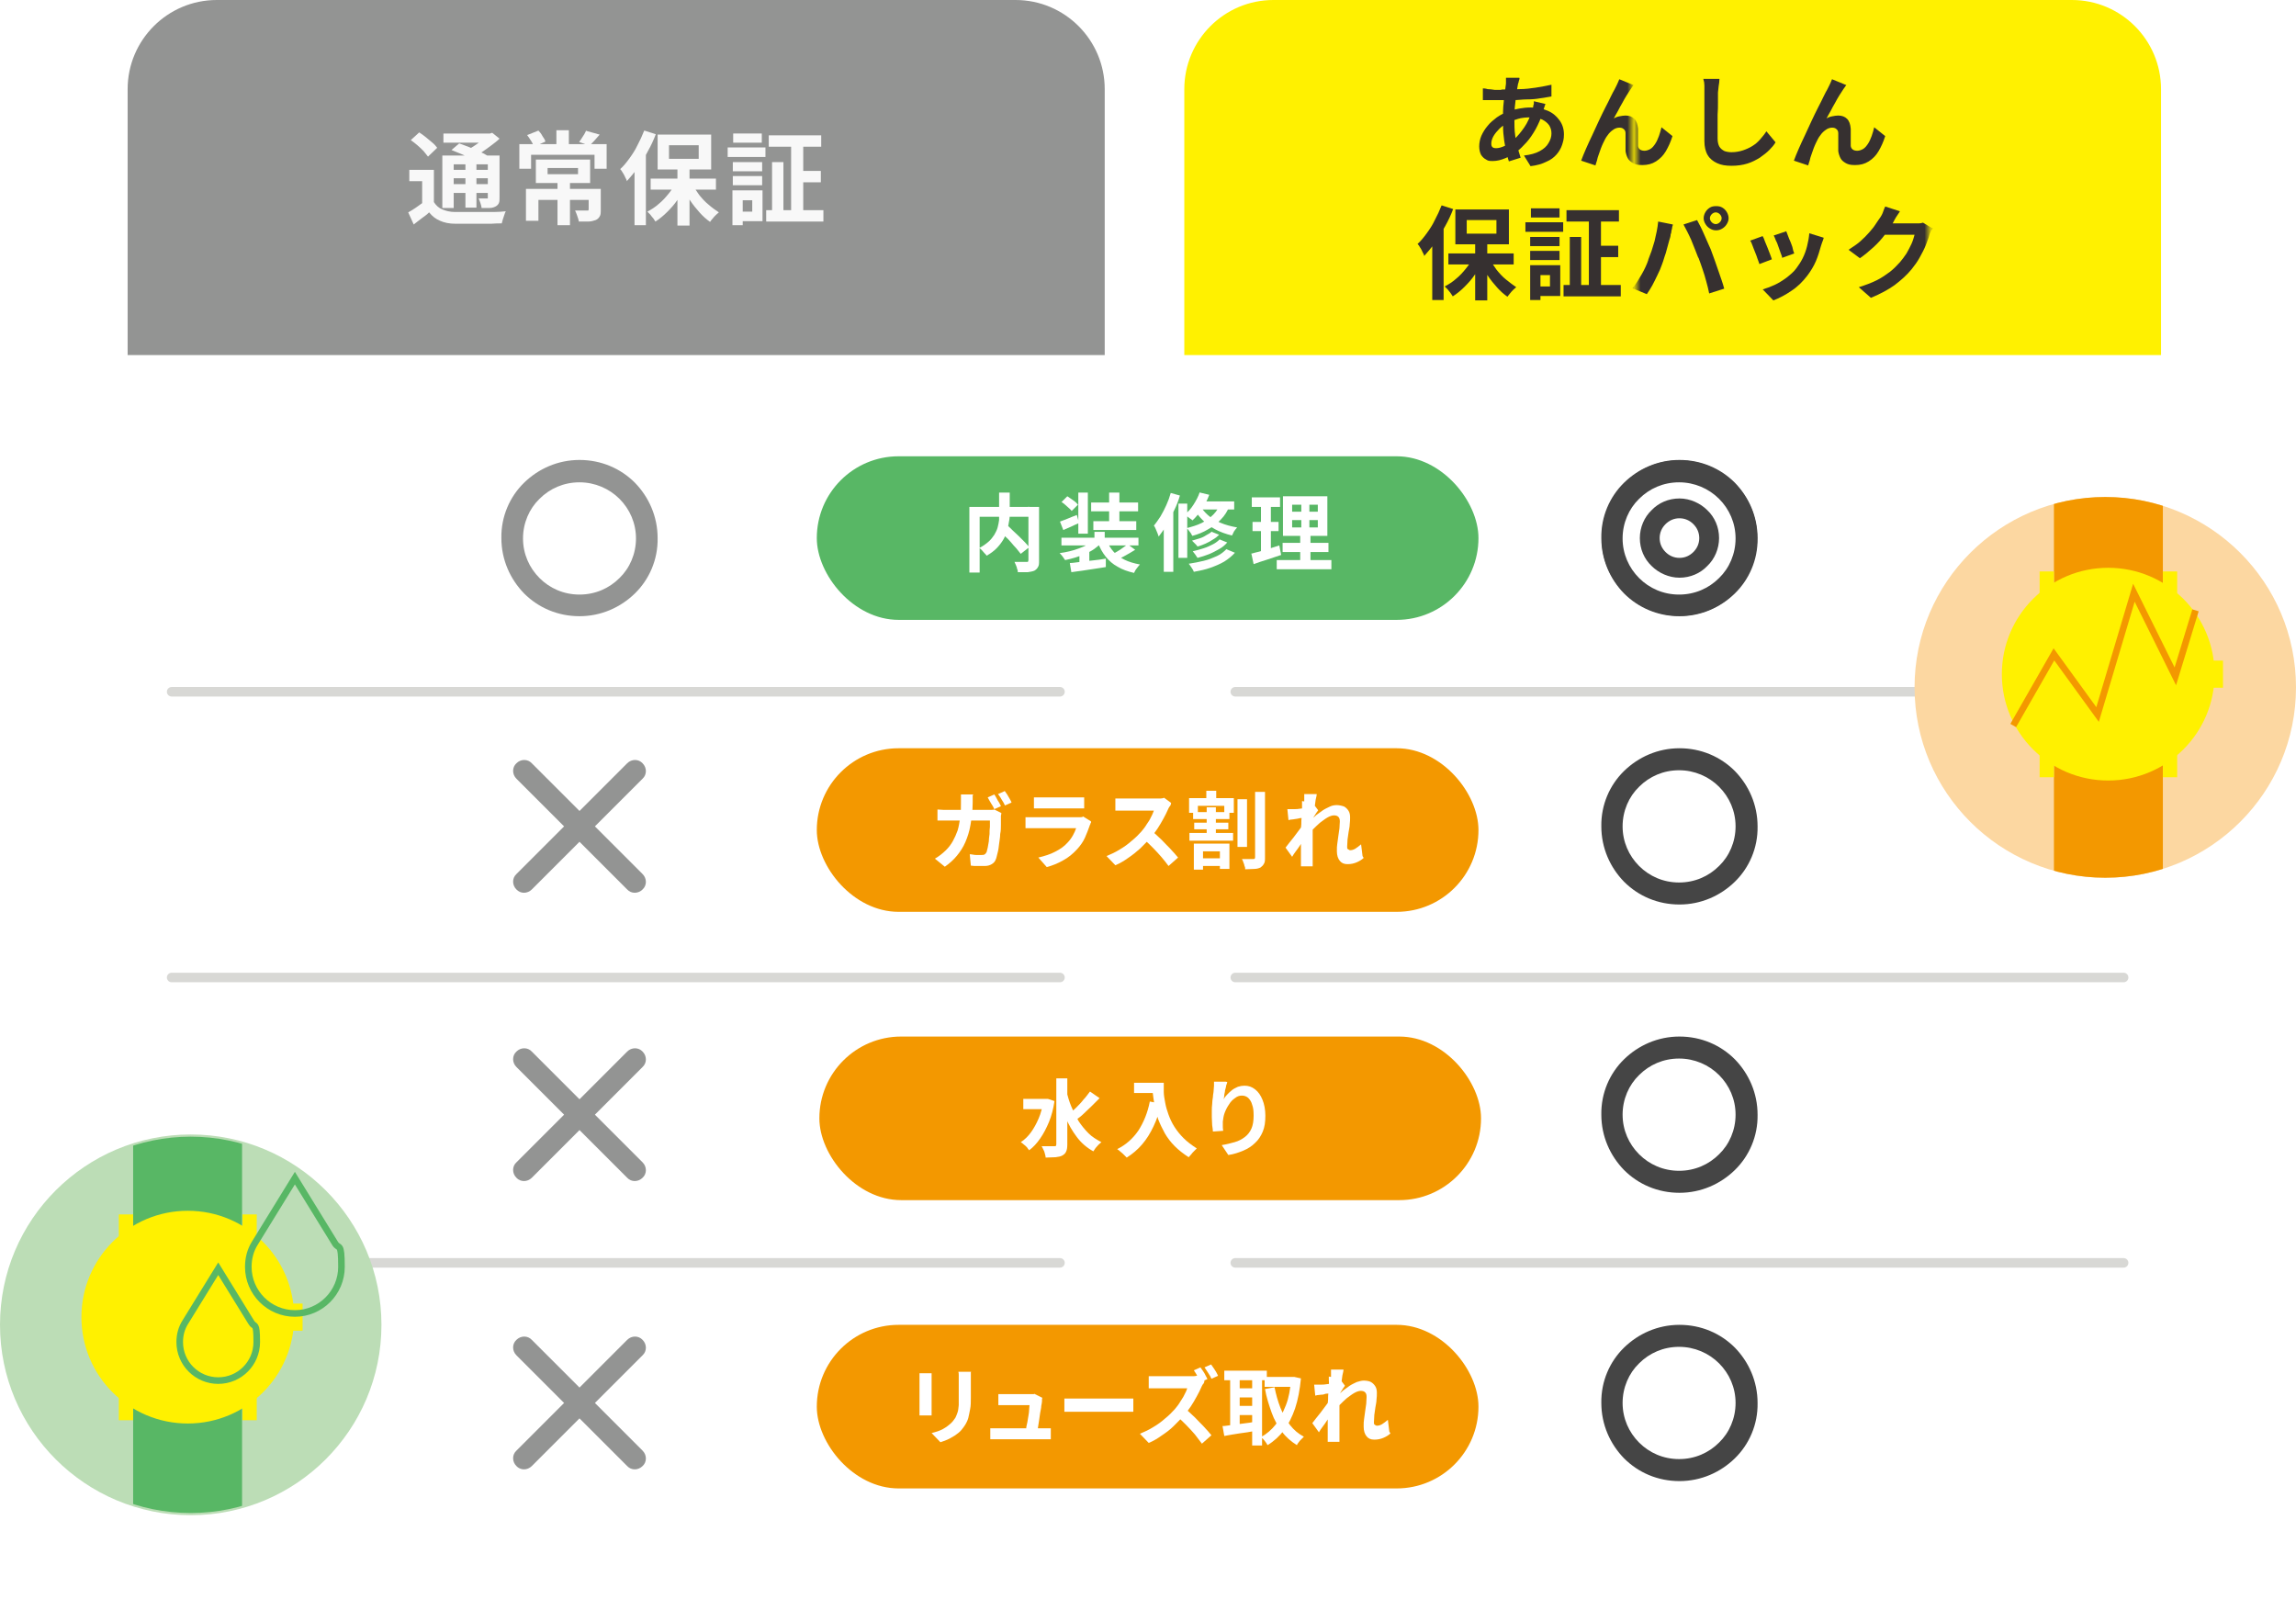
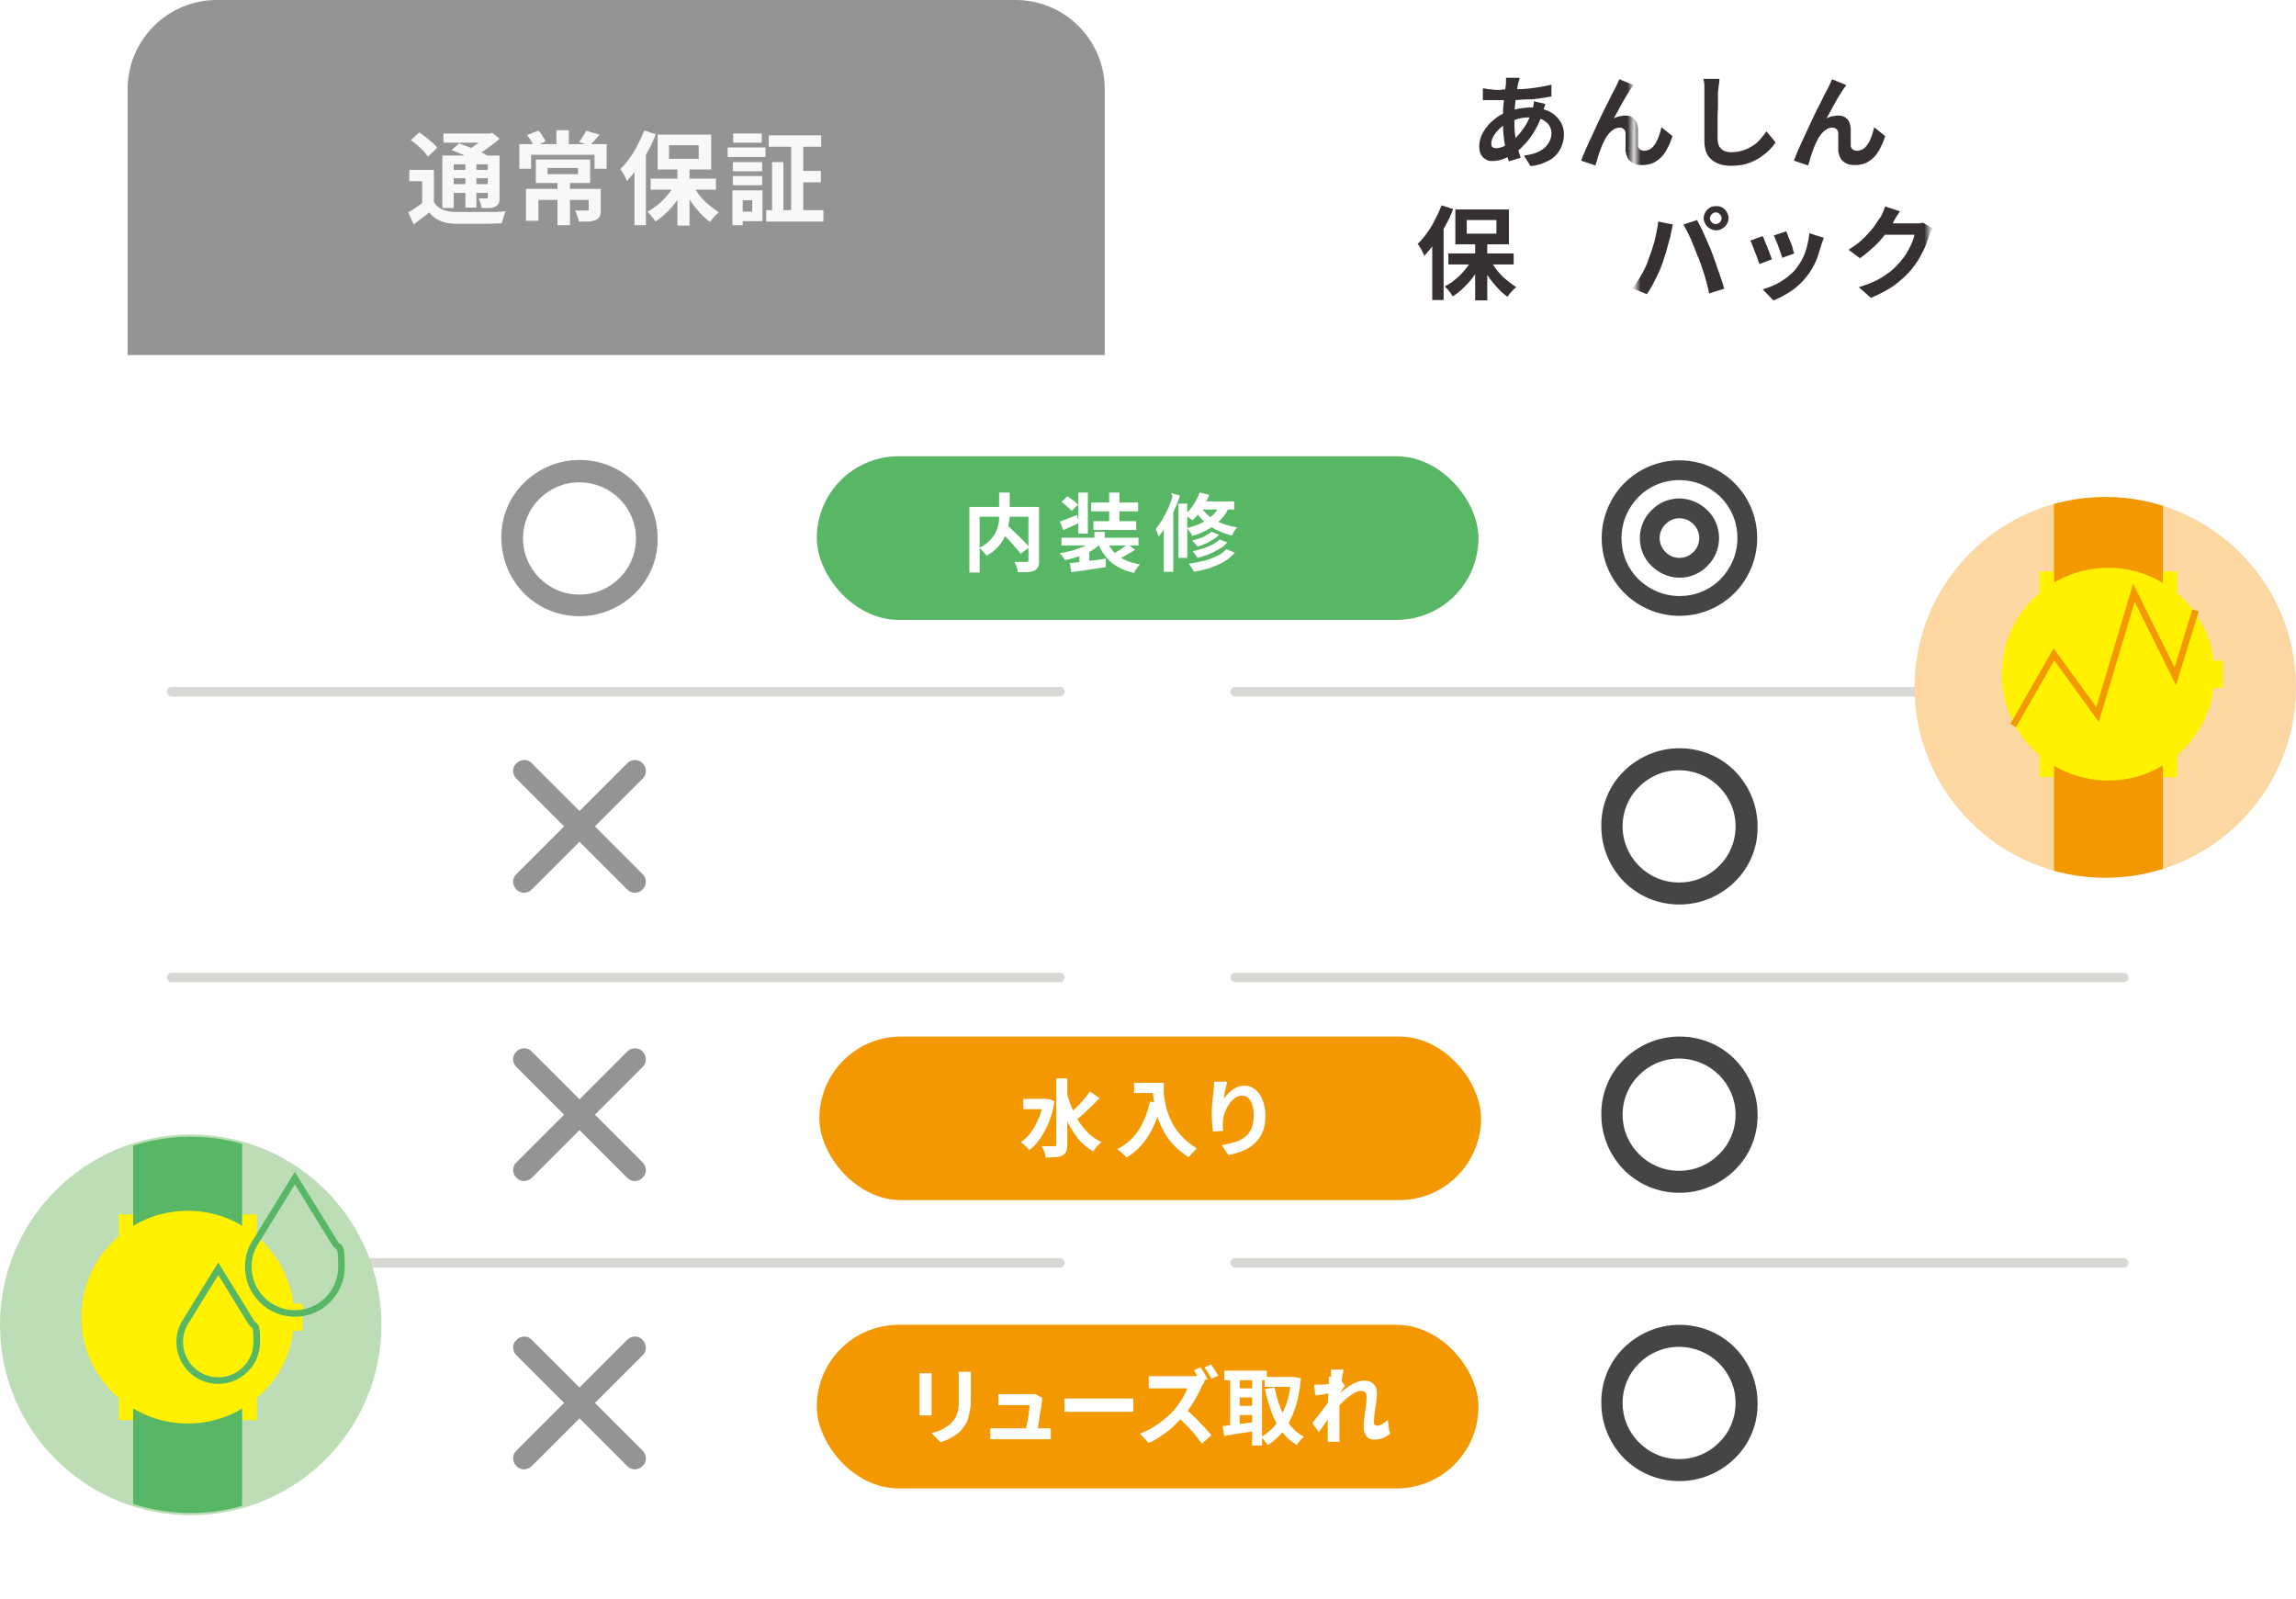
<svg xmlns="http://www.w3.org/2000/svg" xmlns:xlink="http://www.w3.org/1999/xlink" id="_レイヤー_1" data-name="レイヤー_1" width="626" height="436" version="1.1" viewBox="0 0 626 436">
  <defs>
    <style>
      .st0 {
        fill: url(#Unnamed_Pattern);
      }

      .st1 {
        fill: #454545;
      }

      .st2 {
        fill: #bcddb6;
      }

      .st3 {
        fill: url(#_新規パターンスウォッチ_204);
      }

      .st4 {
        fill: #f8f8f8;
      }

      .st5 {
        fill: #fff;
      }

      .st6 {
        stroke: #f39800;
      }

      .st6, .st7, .st8, .st9 {
        fill: none;
      }

      .st6, .st8, .st9 {
        stroke-miterlimit: 10;
      }

      .st6, .st9 {
        stroke-width: 1.8px;
      }

      .st10 {
        clip-path: url(#clippath-1);
      }

      .st11 {
        fill: #58b765;
      }

      .st12 {
        fill: #fcd7a1;
      }

      .st13 {
        fill: url(#_新規パターンスウォッチ_203);
      }

      .st8 {
        stroke: #d8d8d5;
        stroke-linecap: round;
        stroke-width: 2.6px;
      }

      .st14 {
        fill: url(#_新規パターンスウォッチ_20);
      }

      .st15 {
        fill: #fff100;
      }

      .st16 {
        fill: url(#_新規パターンスウォッチ_202);
      }

      .st17 {
        fill: #939493;
      }

      .st18 {
        fill: #363030;
      }

      .st9 {
        stroke: #58b765;
      }

      .st19 {
        fill: #f39800;
      }

      .st20 {
        clip-path: url(#clippath);
      }

      .st21 {
        fill: url(#_新規パターンスウォッチ_201);
      }
    </style>
    <pattern id="Unnamed_Pattern" data-name="Unnamed Pattern" x="0" y="0" width="44.2" height="44.2" patternTransform="translate(6359.4 5187.8) scale(1.8 -1.8)" patternUnits="userSpaceOnUse" viewBox="0 0 44.2 44.2">
      <g>
        <rect class="st7" width="44.2" height="44.2" />
        <rect class="st18" width="44.2" height="44.2" />
      </g>
    </pattern>
    <pattern id="_新規パターンスウォッチ_20" data-name="新規パターンスウォッチ 20" x="0" y="0" width="368" height="368" patternTransform="translate(8322.3 6930.2) scale(1.8 -1.8)" patternUnits="userSpaceOnUse" viewBox="0 0 368 368">
      <g>
        <rect class="st7" width="368" height="368" />
        <rect class="st1" width="368" height="368" />
      </g>
    </pattern>
    <pattern id="_新規パターンスウォッチ_201" data-name="新規パターンスウォッチ 20" patternTransform="translate(312.6 -1084.8) scale(3.5)" xlink:href="#_新規パターンスウォッチ_20" />
    <pattern id="_新規パターンスウォッチ_202" data-name="新規パターンスウォッチ 20" patternTransform="translate(312.6 -1081.7) scale(3.5)" xlink:href="#_新規パターンスウォッチ_20" />
    <pattern id="_新規パターンスウォッチ_203" data-name="新規パターンスウォッチ 20" patternTransform="translate(312.6 -1231.8) scale(3.5)" xlink:href="#_新規パターンスウォッチ_20" />
    <pattern id="_新規パターンスウォッチ_204" data-name="新規パターンスウォッチ 20" patternTransform="translate(312.6 -1228.7) scale(3.5)" xlink:href="#_新規パターンスウォッチ_20" />
    <clipPath id="clippath">
      <ellipse class="st7" cx="52" cy="361.2" rx="51.4" ry="51.3" />
    </clipPath>
    <clipPath id="clippath-1">
      <ellipse class="st7" cx="574" cy="187.4" rx="52" ry="51.9" />
    </clipPath>
  </defs>
  <path class="st5" d="M60,0h215.9c13.9,0,25.2,11.3,25.2,25.2v410.8H34.8V25.2C34.8,11.3,46.1,0,60,0Z" />
  <path class="st17" d="M59.1,0h217.8c13.4,0,24.3,10.9,24.3,24.3v72.5H34.8V24.3C34.8,10.9,45.7,0,59.1,0Z" />
  <path class="st5" d="M348,0h215.9c13.9,0,25.2,11.3,25.2,25.2v410.8h-266.3V25.2c0-13.9,11.3-25.2,25.2-25.2Z" />
  <path class="st4" d="M118.3,55.1c.6.9,1.3,1.6,2.3,2,1,.4,2.1.7,3.5.7.8,0,1.8,0,3,0,1.2,0,2.4,0,3.7,0,1.3,0,2.5,0,3.8,0s2.3-.1,3.3-.2c-.1.2-.3.6-.4,1-.1.4-.3.8-.4,1.2-.1.4-.2.8-.3,1.1-.8,0-1.8,0-2.9.1-1.1,0-2.2,0-3.4,0-1.2,0-2.3,0-3.4,0-1.1,0-2.1,0-2.9,0-1.7,0-3.1-.3-4.2-.8-1.2-.5-2.1-1.2-3-2.3-.6.6-1.3,1.1-2,1.6-.7.5-1.4,1.1-2.2,1.7l-1.5-3.3c.7-.4,1.4-.8,2.1-1.3.7-.5,1.4-1,2.1-1.5h2.9ZM118.3,46.3v10.2h-3.2v-7.1h-3.5v-3.1h6.7ZM112,38.2l2.3-2.1c.6.4,1.2.8,1.8,1.3.6.5,1.2,1,1.8,1.5.6.5,1,1,1.3,1.4l-2.5,2.4c-.3-.4-.7-.9-1.2-1.5-.5-.5-1.1-1.1-1.7-1.6-.6-.5-1.2-1-1.8-1.4ZM120.6,42.4h14.1v2.4h-11v11.9h-3.1v-14.3ZM120.9,36.4h13.1v2.5h-13.1v-2.5ZM122.3,46.3h11.9v2.3h-11.9v-2.3ZM122.3,50.2h11.9v2.4h-11.9v-2.4ZM123.1,40.9l2.1-1.8c.8.3,1.7.6,2.7,1,1,.4,1.9.8,2.8,1.2.9.4,1.7.8,2.3,1.2l-2.3,2c-.6-.4-1.3-.8-2.1-1.2s-1.8-.9-2.8-1.3c-1-.4-1.9-.8-2.7-1.1ZM126.9,43.6h3v13h-3v-13ZM132.8,36.4h.8l.6-.2,2,1.6c-.6.6-1.4,1.2-2.2,1.8-.8.6-1.6,1.2-2.5,1.8s-1.7,1-2.6,1.4c-.2-.3-.4-.6-.8-1-.3-.4-.6-.7-.8-.9.7-.3,1.4-.7,2.1-1.2.7-.5,1.4-1,2-1.4s1.1-.9,1.4-1.4v-.6ZM133.1,42.4h3.1v11.4c0,.7,0,1.2-.2,1.6-.2.4-.5.7-.9.9-.4.2-.9.4-1.6.4-.6,0-1.3,0-2.2,0,0-.4-.2-.9-.3-1.3-.2-.5-.3-.9-.5-1.3.4,0,.8,0,1.3,0h.9c.1,0,.3,0,.3,0s0-.2,0-.3v-11.4Z" />
  <path class="st4" d="M141.6,39.3h23.8v6.7h-3.3v-3.8h-17.3v3.8h-3.2v-6.7ZM143.4,51.5h18.6v3h-15.2v5.7h-3.4v-8.7ZM143.8,36.8l3-1.2c.4.4.8.9,1.1,1.5.4.6.7,1,.8,1.5l-3.1,1.4c-.2-.4-.4-1-.8-1.6-.4-.6-.7-1.1-1.1-1.6ZM146.1,43.5h14.8v6.4h-14.8v-6.4ZM149.3,45.8v1.7h8.3v-1.7h-8.3ZM151.7,35.5h3.4v5.1h-3.4v-5.1ZM152,49.2h3.4v12.2h-3.4v-12.2ZM160.4,51.5h3.4v5.7c0,.8,0,1.4-.3,1.8-.2.4-.6.8-1.1,1-.6.2-1.2.4-2,.4-.8,0-1.6,0-2.6,0,0-.4-.2-.9-.4-1.5-.2-.6-.4-1.1-.6-1.5.4,0,.8,0,1.3,0,.4,0,.8,0,1.2,0h.7c.2,0,.4,0,.4,0,0,0,.1-.2.1-.3v-5.6ZM159.9,35.7l3.6,1c-.5.6-1,1.1-1.5,1.7-.5.5-.9,1-1.3,1.3l-2.8-1c.2-.3.5-.6.7-1,.2-.4.5-.7.7-1.1.2-.4.4-.7.5-1Z" />
  <path class="st4" d="M175.7,35.6l3.1,1c-.6,1.6-1.3,3.1-2.2,4.7-.8,1.6-1.7,3-2.7,4.4-1,1.4-2,2.6-3,3.7,0-.3-.2-.6-.4-1-.2-.4-.4-.9-.7-1.3-.2-.4-.5-.8-.7-1,.9-.8,1.7-1.8,2.5-2.9.8-1.1,1.6-2.3,2.2-3.6.7-1.3,1.3-2.6,1.8-3.9ZM173,43.2l3.1-3.1h0v21.3h-3.1v-18.1ZM184.3,49.8l2.6.9c-.6,1.3-1.3,2.5-2.2,3.8-.8,1.2-1.8,2.3-2.8,3.3-1,1-2.1,1.9-3.2,2.6-.2-.3-.4-.6-.6-.9-.3-.3-.5-.6-.8-1-.3-.3-.6-.6-.8-.8,1.1-.6,2.1-1.2,3.1-2.1,1-.8,1.9-1.8,2.7-2.8.8-1,1.5-2,2-3.1ZM177.4,48.7h17.8v3h-17.8v-3ZM179.3,36.7h14.6v9.5h-14.6v-9.5ZM182.4,39.6v3.7h8.1v-3.7h-8.1ZM184.7,45.3h3.3v16.2h-3.3v-16.2ZM188.7,50.1c.5,1,1.2,2,1.9,3,.8,1,1.6,1.9,2.6,2.7.9.8,1.9,1.5,2.8,2.1-.2.2-.5.4-.8.7-.3.3-.6.6-.9,1-.3.3-.5.6-.7.9-1-.7-1.9-1.5-2.8-2.5-.9-1-1.8-2.1-2.6-3.3-.8-1.2-1.5-2.4-2.1-3.6l2.5-.9Z" />
  <path class="st4" d="M198.4,40.2h10.3v2.6h-10.3v-2.6ZM199.7,51.9h2.8v9.5h-2.8v-9.5ZM199.8,44.2h8v2.5h-8v-2.5ZM199.8,48h8v2.5h-8v-2.5ZM199.9,36.4h7.8v2.5h-7.8v-2.5ZM201.3,51.9h6.6v8.4h-6.6v-2.6h3.8v-3.1h-3.8v-2.6ZM208.9,57.3h15.6v3.1h-15.6v-3.1ZM209.6,36.9h14.3v3.1h-14.3v-3.1ZM210.5,44.2h3.1v14.5h-3.1v-14.5ZM215.7,38.2h3.3v21h-3.3v-21ZM217.7,46.6h6.1v3.1h-6.1v-3.1Z" />
  <line class="st8" x1="336.8" y1="188.6" x2="579" y2="188.6" />
  <line class="st8" x1="336.8" y1="266.5" x2="579" y2="266.5" />
  <line class="st8" x1="336.8" y1="344.3" x2="579" y2="344.3" />
  <line class="st8" x1="46.8" y1="188.6" x2="289" y2="188.6" />
  <line class="st8" x1="46.8" y1="266.5" x2="289" y2="266.5" />
  <line class="st8" x1="69" y1="344.3" x2="289" y2="344.3" />
  <rect class="st11" x="222.7" y="124.4" width="180.4" height="44.6" rx="22.3" ry="22.3" />
  <path class="st5" d="M264.3,138.2h17.5v2.7h-14.7v15.2h-2.8v-17.9ZM272.4,134.3h2.9v5.5c0,.8,0,1.6-.2,2.4-.1.8-.3,1.7-.5,2.5-.3.8-.6,1.7-1.1,2.5-.5.8-1.1,1.6-1.8,2.3s-1.6,1.4-2.7,2c-.1-.2-.3-.4-.6-.7-.2-.3-.5-.5-.7-.8-.3-.3-.5-.5-.7-.6,1-.5,1.8-1.1,2.5-1.7.7-.6,1.2-1.3,1.6-1.9.4-.7.7-1.3.9-2,.2-.7.3-1.4.4-2,0-.7,0-1.3,0-1.9v-5.5ZM272.4,144.6l2.1-1.5c.5.4,1,.9,1.6,1.5.6.5,1.1,1.1,1.7,1.6.6.6,1.1,1.1,1.6,1.6.5.5.9,1,1.2,1.4l-2.3,1.8c-.3-.4-.7-.9-1.2-1.5-.5-.5-1-1.1-1.5-1.7-.5-.6-1.1-1.2-1.7-1.7-.6-.6-1.1-1.1-1.6-1.6ZM280.6,138.2h2.7v14.7c0,.7,0,1.3-.3,1.7-.2.4-.5.7-1,1-.5.2-1.1.3-1.8.4-.7,0-1.6,0-2.7,0,0-.3,0-.6-.2-.9,0-.3-.2-.7-.3-1-.1-.3-.3-.6-.4-.9.5,0,.9,0,1.4,0,.5,0,.9,0,1.2,0h.7c.2,0,.4,0,.4-.1,0,0,.1-.2.1-.4v-14.6Z" />
  <path class="st5" d="M298.1,147.2l2.1.9c-.6.6-1.2,1.1-1.9,1.6s-1.5.9-2.4,1.3c-.9.4-1.8.7-2.7,1-.9.3-1.9.5-2.8.7-.2-.3-.4-.6-.7-1-.3-.4-.6-.7-.8-.9.9-.1,1.8-.3,2.7-.5.9-.2,1.8-.5,2.6-.8.8-.3,1.6-.6,2.2-1,.7-.4,1.2-.7,1.7-1.2ZM289,142.2c.6-.2,1.3-.5,2.1-.8s1.6-.7,2.5-1l.6,2.2c-.7.3-1.4.6-2.2,1-.7.3-1.4.6-2.1.9l-.9-2.3ZM289.4,146.6h21v2.1h-21v-2.1ZM289.4,136.9l1.6-1.6c.5.3,1,.7,1.6,1.1s1,.8,1.3,1.2l-1.7,1.7c-.2-.2-.4-.5-.8-.8-.3-.3-.7-.6-1-.9-.4-.3-.7-.6-1.1-.8ZM291.7,153.5c.8,0,1.8-.2,2.8-.3s2.2-.3,3.4-.4,2.4-.3,3.6-.5v2.3c-1,.2-2.1.3-3.2.5-1.1.2-2.2.3-3.3.5-1,.1-2,.3-2.9.4l-.4-2.4ZM294,134.3h2.6v11.2h-2.6v-11.2ZM294.3,150.9l1.5-1.5,1.2.3v4.6h-2.7v-3.5ZM297.5,137h12.8v2.4h-12.8v-2.4ZM298.1,142.1h11.7v2.4h-11.7v-2.4ZM298.4,145h2.8v3h-2.8v-3ZM301.7,147.3c.5,1.2,1.1,2.2,1.9,3.1s1.8,1.6,3,2.2,2.6,1,4.2,1.3c-.3.3-.5.6-.9,1.1s-.5.8-.7,1.2c-1.7-.4-3.2-.9-4.5-1.7-1.3-.7-2.3-1.6-3.2-2.7s-1.6-2.4-2.2-3.9l2.3-.5ZM302.4,134.3h2.8v9.4h-2.8v-9.4ZM307.5,148.4l2,1.5c-.5.3-1,.6-1.5.9-.5.3-1.1.6-1.6.9-.5.3-1,.5-1.5.7l-1.7-1.3c.5-.2,1-.5,1.5-.8.5-.3,1-.6,1.5-1,.5-.3.9-.7,1.3-.9Z" />
-   <path class="st5" d="M319.2,134.4l2.5.7c-.4,1.4-.9,2.7-1.6,4.1-.6,1.4-1.3,2.7-2,3.9-.7,1.2-1.5,2.3-2.2,3.2,0-.2-.2-.5-.3-.9-.2-.4-.3-.8-.5-1.2s-.3-.7-.5-.9c.6-.7,1.2-1.6,1.8-2.5.6-1,1.1-2,1.6-3.1.5-1.1.9-2.2,1.2-3.3ZM317.4,140.7l2.5-2.6h0v17.8h-2.6v-15.3ZM321.3,137.3h2.4v14.8h-2.4v-14.8ZM327.2,134.3l2.5.6c-.5,1.4-1.2,2.7-2,3.9s-1.7,2.3-2.6,3.1c-.1-.2-.3-.3-.6-.5-.3-.2-.5-.4-.8-.6s-.5-.3-.7-.5c.9-.7,1.7-1.6,2.4-2.7.7-1.1,1.3-2.2,1.7-3.4ZM332.7,137.2l2.6.6c-.6,1.5-1.4,2.8-2.4,3.8-1,1.1-2.2,2-3.5,2.7-1.3.8-2.8,1.4-4.3,1.8-.1-.2-.3-.4-.4-.7-.2-.3-.4-.5-.6-.8-.2-.3-.4-.5-.6-.6,1.5-.4,2.9-.8,4.1-1.4,1.2-.6,2.3-1.4,3.2-2.3s1.6-2,2-3.2ZM334.3,149.7l2.4,1c-.8.9-1.8,1.7-2.9,2.4-1.2.7-2.4,1.2-3.8,1.7-1.4.5-2.9.8-4.5,1.1-.1-.3-.3-.7-.6-1.1-.3-.4-.5-.8-.8-1.1,1.4-.2,2.8-.5,4.1-.8,1.3-.3,2.5-.8,3.6-1.3,1.1-.5,1.9-1.2,2.6-1.9ZM330.4,145l2,.8c-.5.5-1,.9-1.7,1.3-.6.4-1.3.8-2,1.1-.7.3-1.4.6-2.2.8-.2-.3-.4-.5-.7-.8-.3-.3-.5-.5-.8-.8.7-.2,1.3-.4,2-.6s1.3-.5,1.9-.9c.6-.3,1.1-.6,1.5-1ZM332.6,147.1l2,.8c-.6.7-1.3,1.3-2.2,1.8-.9.5-1.8,1-2.8,1.4-1,.4-2,.7-3.1,1-.2-.3-.4-.6-.6-.9-.2-.3-.5-.6-.7-.9,1-.2,1.9-.5,2.9-.8s1.8-.7,2.6-1.1c.8-.4,1.4-.9,1.9-1.4ZM327.2,137.9c.5.8,1.2,1.7,2.1,2.5.9.8,2,1.5,3.4,2.1s2.9,1,4.6,1.3c-.2.2-.3.4-.5.6-.2.3-.4.5-.5.8s-.3.5-.4.8c-1.7-.4-3.3-1-4.6-1.7s-2.5-1.6-3.4-2.5c-.9-.9-1.7-1.9-2.2-2.9l1.7-1.1ZM327.2,136.7h9.3v2.2h-10.6l1.3-2.2Z" />
-   <path class="st5" d="M341,151c.7-.2,1.4-.4,2.3-.6.8-.2,1.7-.5,2.7-.8.9-.3,1.9-.6,2.8-.9l.5,2.6c-1.3.4-2.6.9-3.9,1.3-1.3.4-2.5.8-3.6,1.2l-.6-2.8ZM341.3,135.6h7.7v2.6h-7.7v-2.6ZM341.5,142.3h7.1v2.5h-7.1v-2.5ZM343.8,136.7h2.7v14.2l-2.7.4v-14.6ZM348.1,152.7h14.9v2.5h-14.9v-2.5ZM349.7,148h12.5v2.5h-12.5v-2.5ZM349.8,135.3h12.1v10.8h-12.1v-10.8ZM352.3,137.6v1.9h7v-1.9h-7ZM352.3,141.8v2h7v-2h-7ZM354.7,136.3h2.3v8.7h.3v8.9h-2.8v-8.9h.3v-8.7Z" />
-   <rect class="st19" x="222.7" y="204" width="180.4" height="44.6" rx="22.3" ry="22.3" />
+   <path class="st5" d="M319.2,134.4l2.5.7c-.4,1.4-.9,2.7-1.6,4.1-.6,1.4-1.3,2.7-2,3.9-.7,1.2-1.5,2.3-2.2,3.2,0-.2-.2-.5-.3-.9-.2-.4-.3-.8-.5-1.2c.6-.7,1.2-1.6,1.8-2.5.6-1,1.1-2,1.6-3.1.5-1.1.9-2.2,1.2-3.3ZM317.4,140.7l2.5-2.6h0v17.8h-2.6v-15.3ZM321.3,137.3h2.4v14.8h-2.4v-14.8ZM327.2,134.3l2.5.6c-.5,1.4-1.2,2.7-2,3.9s-1.7,2.3-2.6,3.1c-.1-.2-.3-.3-.6-.5-.3-.2-.5-.4-.8-.6s-.5-.3-.7-.5c.9-.7,1.7-1.6,2.4-2.7.7-1.1,1.3-2.2,1.7-3.4ZM332.7,137.2l2.6.6c-.6,1.5-1.4,2.8-2.4,3.8-1,1.1-2.2,2-3.5,2.7-1.3.8-2.8,1.4-4.3,1.8-.1-.2-.3-.4-.4-.7-.2-.3-.4-.5-.6-.8-.2-.3-.4-.5-.6-.6,1.5-.4,2.9-.8,4.1-1.4,1.2-.6,2.3-1.4,3.2-2.3s1.6-2,2-3.2ZM334.3,149.7l2.4,1c-.8.9-1.8,1.7-2.9,2.4-1.2.7-2.4,1.2-3.8,1.7-1.4.5-2.9.8-4.5,1.1-.1-.3-.3-.7-.6-1.1-.3-.4-.5-.8-.8-1.1,1.4-.2,2.8-.5,4.1-.8,1.3-.3,2.5-.8,3.6-1.3,1.1-.5,1.9-1.2,2.6-1.9ZM330.4,145l2,.8c-.5.5-1,.9-1.7,1.3-.6.4-1.3.8-2,1.1-.7.3-1.4.6-2.2.8-.2-.3-.4-.5-.7-.8-.3-.3-.5-.5-.8-.8.7-.2,1.3-.4,2-.6s1.3-.5,1.9-.9c.6-.3,1.1-.6,1.5-1ZM332.6,147.1l2,.8c-.6.7-1.3,1.3-2.2,1.8-.9.5-1.8,1-2.8,1.4-1,.4-2,.7-3.1,1-.2-.3-.4-.6-.6-.9-.2-.3-.5-.6-.7-.9,1-.2,1.9-.5,2.9-.8s1.8-.7,2.6-1.1c.8-.4,1.4-.9,1.9-1.4ZM327.2,137.9c.5.8,1.2,1.7,2.1,2.5.9.8,2,1.5,3.4,2.1s2.9,1,4.6,1.3c-.2.2-.3.4-.5.6-.2.3-.4.5-.5.8s-.3.5-.4.8c-1.7-.4-3.3-1-4.6-1.7s-2.5-1.6-3.4-2.5c-.9-.9-1.7-1.9-2.2-2.9l1.7-1.1ZM327.2,136.7h9.3v2.2h-10.6l1.3-2.2Z" />
  <path class="st5" d="M265.2,216.8c0,.3,0,.6,0,1,0,.4,0,.8,0,1,0,2.3-.3,4.3-.6,6.1-.3,1.8-.8,3.3-1.4,4.7s-1.4,2.6-2.3,3.7c-.9,1.1-2,2.1-3.3,3l-2.7-2.2c.5-.3,1-.6,1.5-1s1-.8,1.5-1.3c.8-.8,1.4-1.6,1.9-2.5.5-.9.9-1.8,1.3-2.9.3-1,.5-2.2.7-3.5s.2-2.7.2-4.2,0-.4,0-.6c0-.3,0-.5,0-.8s0-.5,0-.7h3.4ZM273,221.7c0,.2,0,.4-.1.7,0,.2,0,.4,0,.6,0,.5,0,1.1,0,1.9,0,.8,0,1.6-.2,2.5,0,.9-.2,1.8-.3,2.7-.1.9-.2,1.7-.4,2.4s-.3,1.4-.5,1.8c-.2.6-.6,1-1.1,1.3-.5.3-1.1.5-1.9.5s-1.3,0-2,0c-.7,0-1.3,0-1.8-.1l-.3-3.1c.6,0,1.1.2,1.7.2.6,0,1.1,0,1.5,0s.7,0,.9-.2c.2-.1.3-.3.5-.6.1-.3.2-.7.3-1.2.1-.5.2-1.1.3-1.7,0-.6.1-1.3.2-2,0-.7,0-1.3.1-2,0-.6,0-1.2,0-1.7h-11.3c-.4,0-.9,0-1.4,0-.6,0-1.1,0-1.6,0v-3c.5,0,1,.1,1.6.1.6,0,1,0,1.5,0h10.7c.3,0,.6,0,.9,0,.3,0,.6,0,.8-.1l2,1ZM271.1,216.6c.2.3.4.6.6,1,.2.4.4.8.7,1.2.2.4.4.7.5,1l-1.8.8c-.2-.5-.5-1-.9-1.6s-.6-1.1-.9-1.6l1.8-.8ZM273.9,215.6c.2.3.4.6.7,1,.2.4.5.8.7,1.2.2.4.4.7.5,1l-1.8.8c-.2-.5-.5-1-.9-1.6-.3-.6-.7-1.1-1-1.5l1.8-.8Z" />
  <path class="st5" d="M297.5,224.1c0,.2-.2.3-.2.5,0,.2-.2.3-.2.5-.4,1.1-.8,2.2-1.3,3.3-.5,1.1-1.2,2.1-2.1,3.1-1.2,1.3-2.4,2.3-3.9,3.1-1.4.8-2.9,1.4-4.4,1.8l-2.3-2.6c1.7-.4,3.3-.9,4.6-1.6,1.4-.7,2.5-1.5,3.3-2.4.6-.6,1.1-1.3,1.5-2,.4-.7.7-1.4.9-2h-11.1c-.3,0-.7,0-1.2,0-.5,0-1,0-1.5,0v-3c.5,0,1,0,1.4,0,.5,0,.9,0,1.2,0h11.4c.4,0,.7,0,1,0,.3,0,.5,0,.7-.2l2.1,1.3ZM281.8,217.4c.3,0,.7,0,1.2,0,.4,0,.9,0,1.2,0h8.9c.4,0,.8,0,1.3,0,.5,0,.9,0,1.2,0v3c-.3,0-.7,0-1.2,0-.5,0-.9,0-1.3,0h-8.8c-.4,0-.8,0-1.2,0s-.8,0-1.2,0v-3Z" />
  <path class="st5" d="M319.2,219.4c0,.1-.2.4-.4.6-.2.3-.3.6-.4.8-.3.7-.7,1.5-1.2,2.4-.5.9-1,1.8-1.6,2.7s-1.2,1.7-1.9,2.5c-.9,1-1.8,1.9-2.8,2.9-1,.9-2.1,1.8-3.3,2.6-1.1.8-2.3,1.5-3.5,2l-2.4-2.5c1.2-.5,2.5-1.1,3.6-1.8,1.2-.7,2.3-1.5,3.3-2.4,1-.8,1.9-1.7,2.6-2.5.5-.6,1-1.2,1.4-1.9.5-.7.9-1.3,1.2-2,.4-.7.6-1.3.8-1.8h-7.8c-.3,0-.7,0-1,0-.4,0-.7,0-1,0-.3,0-.6,0-.7,0v-3.3c.2,0,.5,0,.9,0,.3,0,.7,0,1,0,.3,0,.6,0,.9,0h8.1c.5,0,1,0,1.4,0,.4,0,.8-.1,1-.2l1.9,1.4ZM314.1,226.6c.6.5,1.2,1,1.9,1.7.7.6,1.3,1.3,2,2,.7.7,1.3,1.3,1.8,1.9.6.6,1,1.2,1.4,1.6l-2.6,2.3c-.6-.8-1.2-1.6-1.9-2.4-.7-.8-1.5-1.7-2.3-2.5-.8-.8-1.6-1.6-2.5-2.4l2.2-2.1Z" />
  <path class="st5" d="M324.2,217.6h12.2v4h-2.6v-1.9h-7.2v1.9h-2.4v-4ZM324.3,227.1h11.9v2.1h-11.9v-2.1ZM325.3,221.4h9.9v1.9h-9.9v-1.9ZM325.5,230h9.7v6.9h-2.6v-4.8h-4.6v5h-2.5v-7.1ZM325.6,224.3h9.3v1.8h-9.3v-1.8ZM326.7,234h7.1v2.1h-7.1v-2.1ZM328.9,215.6h2.7v3.1h-2.7v-3.1ZM329,220.1h2.5v8.1h-2.5v-8.1ZM337.4,217.9h2.6v13h-2.6v-13ZM342.2,215.9h2.7v17.8c0,.8,0,1.4-.3,1.8-.2.4-.5.7-.9,1-.4.2-1,.4-1.7.4-.7,0-1.5.1-2.5.1,0-.3,0-.6-.2-.9,0-.3-.2-.7-.3-1s-.2-.6-.4-.9c.7,0,1.3,0,1.9,0h1.2c.2,0,.3,0,.4-.1,0,0,.1-.2.1-.4v-17.8Z" />
  <path class="st5" d="M355.9,222.9c-.2,0-.6,0-.9.1-.4,0-.8.1-1.2.2s-.9.1-1.3.2c-.4,0-.9.1-1.2.2l-.3-3c.3,0,.7,0,1,0,.3,0,.6,0,1,0,.4,0,.8,0,1.3-.1s1-.1,1.6-.2c.5,0,1-.2,1.5-.3.5,0,.8-.2,1.1-.3l.9,1.2c-.1.2-.3.4-.5.7-.2.3-.4.6-.5.8-.2.3-.3.5-.5.7l-1.4,4.3c-.2.4-.5.8-.9,1.3-.4.5-.7,1.1-1.1,1.7s-.8,1.2-1.2,1.7-.7,1-1,1.5l-1.8-2.5c.3-.4.6-.8,1-1.3.4-.5.8-1,1.2-1.5.4-.5.8-1.1,1.2-1.6.4-.5.8-1.1,1.1-1.5.3-.5.6-.9.9-1.3v-.6s.2-.4.2-.4ZM355.6,218.5v-1c0-.3,0-.7,0-1h3.4c0,.5-.2,1-.3,1.6-.1.7-.2,1.4-.3,2.3s-.2,1.8-.3,2.7c0,.9-.2,1.9-.2,2.8,0,.9,0,1.8,0,2.6s0,1.3,0,1.9c0,.6,0,1.3,0,2,0,.7,0,1.4,0,2.1,0,.2,0,.5,0,.8,0,.4,0,.7,0,.9h-3.2c0-.3,0-.6,0-.9,0-.3,0-.6,0-.8,0-.8,0-1.5,0-2.1,0-.6,0-1.3,0-2.1,0-.7,0-1.6,0-2.5,0-.4,0-.8,0-1.3,0-.5,0-1.1.1-1.8,0-.7,0-1.3.1-2,0-.7,0-1.3.1-1.9,0-.6,0-1.1,0-1.5,0-.4,0-.7,0-.9ZM371.8,233.9c-.5.5-1.2.9-1.9,1.2-.7.3-1.5.5-2.5.5s-1.6-.3-2.1-.9-.8-1.5-.8-2.6,0-1.3.1-2,.2-1.4.3-2.2c.1-.7.2-1.4.3-2.1,0-.7.1-1.2.1-1.8s-.1-1-.4-1.3c-.3-.3-.7-.4-1.2-.4s-1.1.2-1.8.6c-.7.4-1.3.9-2,1.4-.7.6-1.3,1.2-2,1.9-.6.7-1.2,1.3-1.6,1.9v-3.5c.3-.3.6-.7,1.1-1.1s1-.8,1.5-1.3c.6-.4,1.2-.9,1.8-1.3s1.3-.7,1.9-1,1.3-.4,1.9-.4,1.5.2,2,.4c.5.3.9.7,1.2,1.2.3.5.4,1.1.4,1.7s0,1.2-.1,1.9c0,.7-.2,1.4-.3,2.1-.1.7-.2,1.4-.3,2.1,0,.7-.1,1.4-.1,1.9s0,.6.2.7.4.3.6.3c.4,0,.9-.1,1.4-.4.5-.3,1-.7,1.6-1.2l.4,3.2Z" />
  <rect class="st19" x="223.4" y="282.6" width="180.4" height="44.6" rx="22.3" ry="22.3" />
  <path class="st5" d="M284.5,299.6h1.1c0-.1,1.9.6,1.9.6-.3,2.1-.8,4-1.5,5.7-.7,1.7-1.5,3.2-2.4,4.5-.9,1.3-1.9,2.4-3,3.2-.2-.2-.4-.5-.6-.8-.3-.3-.6-.6-.9-.8-.3-.3-.6-.5-.8-.6,1.1-.7,2-1.6,2.8-2.7s1.5-2.4,2.1-3.8,1-3,1.3-4.7v-.6ZM279,299.6h6.4v2.8h-6.4v-2.8ZM288,294h3v18c0,.8-.1,1.5-.3,1.9-.2.5-.5.8-1,1.1s-1.1.4-1.9.5c-.8,0-1.7.1-2.7.1,0-.3-.1-.6-.2-1s-.2-.8-.4-1.1c-.2-.4-.3-.7-.5-1,.8,0,1.5,0,2.1,0h1.3c.2,0,.4,0,.5-.1,0,0,.1-.2.1-.4v-18ZM290.7,297.3c.4,1.5.8,3,1.4,4.4.6,1.4,1.3,2.7,2,4,.8,1.2,1.7,2.3,2.7,3.3,1,1,2.2,1.7,3.5,2.4-.2.2-.5.4-.8.7-.3.3-.5.6-.8.9-.2.3-.4.6-.6.9-1.8-1-3.3-2.3-4.5-3.9-1.2-1.6-2.3-3.4-3.1-5.5-.8-2.1-1.5-4.3-2.1-6.7l2.2-.5ZM297.2,297.6l2.6,1.8c-.7.7-1.4,1.4-2.1,2.1-.7.7-1.5,1.4-2.2,2.1s-1.4,1.2-2.1,1.7l-2-1.5c.6-.5,1.3-1.1,2-1.8.7-.7,1.4-1.4,2-2.2.7-.7,1.2-1.5,1.7-2.1Z" />
  <path class="st5" d="M313.4,300.3l3.2.6c-.5,2.3-1.2,4.3-2.1,6.2-.9,1.9-1.9,3.5-3.1,4.9-1.2,1.4-2.6,2.6-4.2,3.6-.2-.2-.4-.4-.7-.7s-.6-.6-1-.9c-.3-.3-.6-.5-.9-.7,2.4-1.2,4.3-2.9,5.8-5.1,1.4-2.2,2.5-4.8,3.1-7.9ZM309.2,295.2h6.6v2.8h-6.6v-2.8ZM314.4,295.2h2.9c0,.7,0,1.6,0,2.5,0,.9.2,1.9.4,3,.2,1.1.5,2.1.9,3.2.4,1.1.9,2.2,1.6,3.3.7,1.1,1.5,2.1,2.5,3.1s2.2,1.9,3.6,2.8c-.2.2-.4.4-.7.7-.3.3-.6.6-.8.9-.3.3-.5.6-.7.8-1.4-.9-2.7-1.9-3.8-3-1.1-1.1-2-2.3-2.7-3.5-.7-1.3-1.3-2.5-1.8-3.8-.4-1.3-.8-2.5-1-3.8-.2-1.2-.4-2.4-.5-3.4,0-1.1-.1-2-.1-2.8Z" />
  <path class="st5" d="M334.6,295c0,.3-.2.6-.3,1,0,.4-.2.8-.3,1.3,0,.5-.2.9-.2,1.3,0,.4-.1.8-.2,1.1.3-.5.6-.9,1-1.3s.8-.8,1.3-1.2c.5-.4,1-.6,1.6-.9.6-.2,1.2-.3,1.8-.3,1.1,0,2,.3,2.9,1,.9.7,1.5,1.6,2,2.8.5,1.2.8,2.7.8,4.4s-.2,3.1-.7,4.3c-.5,1.2-1.2,2.3-2.1,3.1-.9.9-2,1.6-3.2,2.1s-2.6,1-4.1,1.2l-1.8-2.7c1.3-.2,2.4-.5,3.5-.8,1.1-.3,2-.8,2.8-1.4s1.4-1.4,1.8-2.3c.4-.9.6-2.1.6-3.5s-.1-2.2-.4-3c-.2-.8-.6-1.4-1.1-1.9-.5-.4-1-.6-1.7-.6s-1.3.2-1.9.7c-.6.4-1.2,1-1.6,1.7-.5.7-.9,1.5-1.2,2.3-.3.8-.4,1.6-.5,2.4,0,.3,0,.7,0,1.1s0,.8.1,1.4l-2.8.2c0-.4-.1-1-.2-1.7,0-.7-.1-1.4-.1-2.2s0-1.1,0-1.7c0-.6,0-1.2.1-1.9,0-.6.1-1.3.2-1.9,0-.6.2-1.3.2-1.8,0-.4.1-.9.1-1.3,0-.4,0-.8,0-1.1h3.2Z" />
  <rect class="st19" x="222.7" y="361.2" width="180.4" height="44.6" rx="22.3" ry="22.3" />
  <path class="st5" d="M254,374.3c0,.3,0,.5,0,.8s0,.6,0,1v7.8c0,.3,0,.6,0,1s0,.7,0,1h-3.3c0-.2,0-.5,0-.9,0-.4,0-.8,0-1.1v-7.8c0-.2,0-.5,0-.8,0-.3,0-.7,0-.9h3.3ZM264.7,374.1c0,.3,0,.7,0,1,0,.4,0,.8,0,1.3v4.6c0,1.2,0,2.3-.2,3.2s-.3,1.7-.5,2.4c-.2.7-.5,1.3-.8,1.8-.3.5-.7,1-1.1,1.5-.5.6-1.1,1-1.8,1.5-.7.4-1.3.8-2,1.1-.7.3-1.3.5-1.9.7l-2.4-2.5c1.2-.3,2.2-.6,3.1-1.1.9-.5,1.7-1.1,2.4-1.8.4-.4.7-.9,1-1.3.2-.4.4-.9.6-1.5s.2-1.2.3-1.9c0-.7,0-1.5,0-2.4v-4.4c0-.5,0-.9,0-1.3,0-.4,0-.7-.1-1h3.5Z" />
  <path class="st5" d="M269.9,389.4c.3,0,.7,0,1.1,0,.4,0,.8,0,1.2,0h12.1c.3,0,.7,0,1.1,0,.5,0,.8,0,1.1,0v3c-.2,0-.4,0-.6,0s-.5,0-.8,0-.5,0-.7,0h-12.1c-.4,0-.8,0-1.1,0-.3,0-.7,0-1.2,0v-3ZM284.2,381c0,.2-.1.3-.1.5,0,.2,0,.3,0,.5,0,.3-.1.8-.2,1.3,0,.6-.2,1.2-.3,1.9-.1.7-.2,1.4-.3,2.1-.1.7-.2,1.3-.3,1.9,0,.6-.2,1-.2,1.4h-3.2c0-.3.1-.7.2-1.2,0-.5.2-1,.3-1.6.1-.6.2-1.2.3-1.8s.2-1.2.2-1.7.1-.9.1-1.2h-6.2c-.4,0-.8,0-1.2,0-.4,0-.8,0-1.1,0v-3c.2,0,.4,0,.7,0,.3,0,.6,0,.8,0,.3,0,.5,0,.7,0h5.9c.2,0,.4,0,.6,0,.2,0,.5,0,.7,0,.2,0,.4,0,.4-.1l2.2,1.1Z" />
  <path class="st5" d="M290.2,381.3c.3,0,.6,0,1.1,0,.4,0,.9,0,1.3,0,.5,0,.9,0,1.3,0h12.4c.5,0,1,0,1.5,0,.5,0,.9,0,1.2,0v3.6c-.3,0-.7,0-1.2,0-.5,0-1,0-1.5,0h-12.4c-.7,0-1.3,0-2,0-.7,0-1.3,0-1.7,0v-3.6Z" />
  <path class="st5" d="M328.3,376.9c0,.1-.2.4-.4.6-.2.3-.3.6-.4.8-.3.7-.7,1.5-1.2,2.4-.5.9-1,1.8-1.6,2.7-.6.9-1.2,1.7-1.9,2.5-.9,1-1.8,1.9-2.8,2.9s-2.1,1.8-3.3,2.6c-1.1.8-2.3,1.5-3.5,2l-2.4-2.5c1.2-.5,2.5-1.1,3.6-1.8,1.2-.7,2.3-1.5,3.3-2.4,1-.8,1.9-1.7,2.6-2.5.5-.6,1-1.2,1.4-1.9s.9-1.3,1.2-2c.4-.7.6-1.2.8-1.8h-7.8c-.3,0-.7,0-1,0-.4,0-.7,0-1,0-.3,0-.6,0-.7,0v-3.3c.2,0,.5,0,.9,0,.3,0,.7,0,1,0,.3,0,.6,0,.9,0h8.1c.5,0,1,0,1.4,0,.4,0,.7-.1,1-.2l1.9,1.4ZM323.2,384.1c.6.5,1.2,1,1.9,1.7.7.6,1.3,1.3,2,2s1.3,1.3,1.8,1.9c.6.6,1,1.2,1.4,1.6l-2.6,2.3c-.6-.8-1.2-1.6-1.9-2.5-.7-.8-1.5-1.7-2.3-2.5-.8-.8-1.6-1.6-2.5-2.4l2.2-2.1ZM327.3,372.8c.2.3.4.6.7,1s.5.8.7,1.2c.2.4.4.7.5,1l-1.9.8c-.2-.5-.5-1-.8-1.6-.3-.6-.7-1.1-1-1.6l1.8-.8ZM330.2,372c.2.3.4.6.7,1s.5.8.7,1.1c.2.4.4.7.5,1l-1.8.8c-.2-.5-.5-1-.9-1.6s-.7-1.1-1-1.5l1.8-.8Z" />
  <path class="st5" d="M333.3,388.8c.8,0,1.6-.2,2.6-.3,1-.1,2-.3,3.1-.4s2.2-.3,3.3-.5v2.5c-1.4.3-2.9.5-4.4.7-1.5.2-2.9.5-4.1.7l-.5-2.8ZM333.8,373.7h11.6v2.6h-11.6v-2.6ZM335.4,374.8h2.6v15.1h-2.6v-15.1ZM336.9,378.5h5.5v2.5h-5.5v-2.5ZM336.9,383.3h5.5v2.5h-5.5v-2.5ZM341.4,374.8h2.7v19.3h-2.7v-19.3ZM351.9,375.4h1c0,0,1.8.4,1.8.4-.3,3.1-.8,5.8-1.6,8.2-.8,2.3-1.8,4.3-3,5.9-1.2,1.6-2.7,3-4.5,4.1-.2-.4-.5-.8-.8-1.2s-.7-.8-1-1c1.5-.8,2.9-2,4-3.4,1.1-1.5,2-3.3,2.8-5.3s1.2-4.4,1.4-6.9v-.6ZM344.8,375.4h7.9v2.7h-7.9v-2.7ZM347.5,378.2c.4,2,.9,3.8,1.6,5.6s1.6,3.3,2.6,4.7c1.1,1.4,2.3,2.4,3.8,3.2-.2.2-.4.4-.7.7-.3.3-.5.5-.7.8-.2.3-.4.5-.5.8-1.6-1-3-2.2-4.1-3.7-1.1-1.5-2.1-3.2-2.8-5.2-.7-2-1.4-4.1-1.8-6.4l2.7-.5Z" />
  <path class="st5" d="M363.2,379.8c-.2,0-.6,0-.9.1s-.8,0-1.2.2-.9.1-1.3.2c-.4,0-.9.1-1.2.2l-.3-3c.3,0,.7,0,1,0,.3,0,.6,0,1,0,.4,0,.8,0,1.3-.1s1-.1,1.6-.2c.5,0,1-.2,1.5-.3.5,0,.8-.2,1.1-.3l.9,1.2c-.1.2-.3.4-.5.7-.2.3-.4.6-.5.8-.2.3-.3.5-.5.7l-1.4,4.3c-.2.4-.5.8-.9,1.3-.4.5-.7,1.1-1.1,1.7s-.8,1.2-1.2,1.7-.7,1-1,1.5l-1.8-2.5c.3-.4.6-.8,1-1.3.4-.5.8-1,1.2-1.5s.8-1.1,1.2-1.6c.4-.5.8-1.1,1.1-1.5.3-.5.6-.9.9-1.3v-.6s.2-.4.2-.4ZM362.9,375.4v-1c0-.3,0-.7,0-1h3.4c0,.5-.2,1-.3,1.6-.1.7-.2,1.4-.3,2.3,0,.9-.2,1.8-.3,2.7s-.2,1.9-.2,2.8,0,1.8,0,2.6,0,1.3,0,1.9,0,1.3,0,2c0,.7,0,1.4,0,2.1,0,.2,0,.5,0,.8,0,.4,0,.7,0,.9h-3.2c0-.3,0-.6,0-.9,0-.3,0-.6,0-.8,0-.8,0-1.5,0-2.1,0-.6,0-1.3,0-2.1s0-1.6,0-2.5c0-.4,0-.8,0-1.3,0-.5,0-1.1.1-1.8,0-.7,0-1.3.1-2,0-.7,0-1.3.1-1.9s0-1.1,0-1.5c0-.4,0-.7,0-.9ZM379.1,390.8c-.5.5-1.2.9-1.9,1.2-.7.3-1.5.5-2.5.5s-1.6-.3-2.1-.9-.8-1.5-.8-2.6,0-1.3.1-2,.2-1.4.3-2.2.2-1.4.3-2.1c0-.7.1-1.2.1-1.8s-.1-1-.4-1.3c-.3-.3-.7-.4-1.2-.4s-1.1.2-1.8.6c-.7.4-1.3.9-2,1.4-.7.6-1.3,1.2-2,1.9-.6.7-1.2,1.3-1.6,1.9v-3.5c.3-.3.6-.7,1.1-1.1.5-.4,1-.8,1.5-1.3.6-.4,1.2-.9,1.8-1.3s1.3-.7,1.9-1c.7-.2,1.3-.4,1.9-.4s1.5.1,2,.4c.5.3.9.7,1.2,1.2.3.5.4,1.1.4,1.7s0,1.2-.1,1.9c0,.7-.2,1.4-.3,2.1-.1.7-.2,1.4-.3,2.1,0,.7-.1,1.4-.1,1.9s0,.6.2.7c.2.2.4.3.6.3.4,0,.9-.1,1.4-.4.5-.3,1-.7,1.6-1.2l.4,3.2Z" />
-   <path class="st15" d="M347.1,0h217.8c13.4,0,24.3,10.9,24.3,24.3v72.5h-266.3V24.3c0-13.4,10.9-24.3,24.3-24.3Z" />
  <path class="st0" d="M421.3,28.4c0,.2-.1.4-.2.7-.1.3-.2.6-.3.9-.1.3-.2.6-.2.7-.5,1.7-1.2,3.2-1.9,4.5-.8,1.4-1.6,2.6-2.5,3.6-.9,1-1.8,1.9-2.6,2.5-.9.7-1.9,1.3-3.1,1.8-1.2.5-2.3.8-3.5.8s-1.3-.1-1.8-.4c-.6-.3-1-.7-1.4-1.3-.3-.6-.5-1.4-.5-2.3s.2-2,.6-2.9,1-1.9,1.7-2.7c.7-.9,1.6-1.6,2.5-2.3,1-.7,2-1.2,3.1-1.6.9-.3,1.9-.6,3-.8,1.1-.2,2.1-.3,3.2-.3,1.7,0,3.2.3,4.6.9,1.4.6,2.4,1.5,3.2,2.6.8,1.1,1.2,2.4,1.2,3.8s-.2,1.9-.5,2.9c-.3.9-.8,1.8-1.5,2.6-.7.8-1.6,1.5-2.8,2-1.2.6-2.6,1-4.3,1.2l-1.8-2.9c1.8-.2,3.2-.6,4.3-1.2,1.1-.6,1.9-1.3,2.4-2.2.5-.8.8-1.7.8-2.6s-.2-1.5-.6-2.2c-.4-.6-1.1-1.2-1.9-1.6-.9-.4-1.9-.6-3.2-.6s-2.4.1-3.4.4c-1,.3-1.8.6-2.5.9-.9.4-1.7,1-2.5,1.7-.7.7-1.3,1.4-1.7,2.1-.4.7-.6,1.4-.6,2s.1.8.3,1c.2.2.5.3,1,.3.7,0,1.4-.2,2.3-.6.9-.4,1.7-1,2.6-1.8,1-.9,1.9-2,2.8-3.3.9-1.3,1.6-2.9,2.2-4.8,0-.2.1-.4.2-.7,0-.3.1-.6.2-.9,0-.3,0-.5,0-.7l3.4.8ZM409.4,24.4c1.7,0,3.4,0,4.9-.1,1.5,0,3-.2,4.4-.4,1.4-.2,2.8-.5,4.3-.8v3.2c-.9.2-2,.3-3.1.5s-2.3.3-3.6.3c-1.2,0-2.5.2-3.7.2-1.2,0-2.3,0-3.4,0s-1,0-1.6,0c-.6,0-1.2,0-1.8,0-.6,0-1.1,0-1.5,0v-3.2c.2,0,.7,0,1.3.2.6,0,1.2.1,1.9.2.7,0,1.3,0,1.8,0ZM414.3,21.3c0,.3-.1.5-.2.8,0,.2-.1.5-.2.7-.2.9-.3,1.9-.5,3-.1,1.1-.3,2.3-.4,3.5,0,1.2-.1,2.4-.1,3.5s0,2.8.2,4c.1,1.2.4,2.3.6,3.3.3,1,.6,2,.9,2.9l-3.2,1c-.3-.8-.5-1.8-.8-3-.2-1.1-.5-2.4-.6-3.7-.2-1.3-.2-2.6-.2-4s0-1.8,0-2.8.1-1.8.2-2.8c0-.9.2-1.8.3-2.6.1-.8.2-1.6.3-2.3,0-.3,0-.5,0-.8,0-.3,0-.6,0-.8h3.6Z" />
  <path class="st0" d="M445.5,23c-.1.2-.3.4-.4.6-.2.2-.3.5-.5.7-.3.5-.7,1.1-1.1,1.7-.4.7-.8,1.3-1.2,2.1-.4.7-.8,1.4-1.2,2.2-.4.7-.8,1.4-1.1,2,.5-.3,1-.5,1.6-.6.5-.1,1.1-.2,1.6-.2,1,0,1.8.3,2.4.9.6.6.9,1.5,1,2.7,0,.4,0,.9,0,1.5s0,1.1,0,1.7c0,.6,0,1,0,1.4,0,.5.3.9.6,1.1.3.2.7.3,1.2.3s1.1-.2,1.6-.5.9-.8,1.3-1.4c.4-.6.7-1.3,1-2.1.3-.8.5-1.6.7-2.4l3,2.4c-.5,1.6-1.1,2.9-1.8,4.1-.7,1.2-1.6,2.1-2.7,2.8-1.1.7-2.3,1-3.7,1s-1.9-.2-2.5-.5c-.7-.4-1.2-.8-1.5-1.4-.3-.6-.5-1.2-.6-1.9,0-.5,0-1,0-1.7,0-.6,0-1.2,0-1.8,0-.6,0-1.1,0-1.4,0-.5-.2-.9-.5-1.1-.3-.3-.7-.4-1.2-.4s-1.2.2-1.7.6c-.6.4-1.1.9-1.5,1.5-.5.6-.8,1.3-1.2,2.1-.2.4-.4.9-.6,1.4-.2.6-.4,1.1-.6,1.7-.2.6-.4,1.1-.5,1.7-.2.5-.3,1-.4,1.3l-3.9-1.3c.3-.9.8-2,1.3-3.2.5-1.2,1.1-2.4,1.7-3.7.6-1.3,1.2-2.6,1.8-3.9.6-1.3,1.2-2.5,1.8-3.7.6-1.1,1.1-2.2,1.5-3,.4-.9.8-1.5,1-1.9.2-.4.4-.8.6-1.2.2-.5.5-1,.7-1.6l3.9,1.6Z" />
  <path class="st0" d="M468.8,21.6c0,.6-.1,1.2-.2,1.8s-.1,1.3-.2,1.8c0,.8,0,1.7,0,2.7,0,1.1,0,2.2-.1,3.4,0,1.2,0,2.3,0,3.5,0,1.1,0,2.1,0,3s.2,1.7.5,2.2.8.9,1.4,1.2c.6.2,1.2.3,1.9.3,1.1,0,2.2-.2,3.1-.5.9-.3,1.8-.7,2.6-1.2.8-.5,1.5-1.1,2.1-1.8s1.2-1.4,1.7-2.2l2.5,3c-.4.7-1,1.4-1.7,2.1s-1.6,1.4-2.6,2.1c-1,.6-2.1,1.2-3.4,1.6-1.3.4-2.7.6-4.3.6s-2.8-.2-3.9-.7c-1.1-.5-2-1.2-2.6-2.2-.6-1-.9-2.3-.9-3.8s0-1.6,0-2.6c0-1,0-2,0-3s0-2.1,0-3.1c0-1,0-1.9,0-2.7,0-.8,0-1.5,0-1.9s0-1.3,0-1.9-.1-1.2-.3-1.8h4.4Z" />
  <path class="st0" d="M503.5,23c-.1.2-.3.4-.4.6-.2.2-.3.5-.5.7-.3.5-.7,1.1-1.1,1.7-.4.7-.8,1.3-1.2,2.1-.4.7-.8,1.4-1.2,2.2-.4.7-.8,1.4-1.1,2,.5-.3,1-.5,1.6-.6.5-.1,1.1-.2,1.6-.2,1,0,1.8.3,2.4.9.6.6.9,1.5,1,2.7,0,.4,0,.9,0,1.5s0,1.1,0,1.7c0,.6,0,1,0,1.4,0,.5.3.9.6,1.1.3.2.7.3,1.2.3s1.1-.2,1.6-.5.9-.8,1.3-1.4c.4-.6.7-1.3,1-2.1.3-.8.5-1.6.7-2.4l3,2.4c-.5,1.6-1.1,2.9-1.8,4.1-.7,1.2-1.6,2.1-2.7,2.8-1.1.7-2.3,1-3.7,1s-1.9-.2-2.5-.5c-.7-.4-1.2-.8-1.5-1.4-.3-.6-.5-1.2-.6-1.9,0-.5,0-1,0-1.7,0-.6,0-1.2,0-1.8,0-.6,0-1.1,0-1.4,0-.5-.2-.9-.5-1.1-.3-.3-.7-.4-1.2-.4s-1.2.2-1.7.6c-.6.4-1.1.9-1.5,1.5-.5.6-.8,1.3-1.2,2.1-.2.4-.4.9-.6,1.4-.2.6-.4,1.1-.6,1.7-.2.6-.4,1.1-.5,1.7-.2.5-.3,1-.4,1.3l-3.9-1.3c.3-.9.8-2,1.3-3.2.5-1.2,1.1-2.4,1.7-3.7.6-1.3,1.2-2.6,1.8-3.9.6-1.3,1.2-2.5,1.8-3.7.6-1.1,1.1-2.2,1.5-3,.4-.9.8-1.5,1-1.9.2-.4.4-.8.6-1.2.2-.5.5-1,.7-1.6l3.9,1.6Z" />
  <path class="st0" d="M393.1,56l3.1,1c-.6,1.6-1.3,3.1-2.2,4.7s-1.7,3-2.7,4.4-2,2.6-3,3.7c0-.3-.2-.6-.4-1-.2-.4-.4-.9-.7-1.3-.2-.4-.5-.8-.7-1,.9-.8,1.7-1.8,2.5-2.9s1.6-2.3,2.2-3.6c.7-1.3,1.3-2.6,1.8-3.9ZM390.5,63.6l3.1-3.1h0v21.3h-3.1v-18.1ZM401.7,70.2l2.6.9c-.6,1.3-1.3,2.5-2.2,3.8-.8,1.2-1.8,2.3-2.8,3.3s-2.1,1.9-3.2,2.6c-.2-.3-.4-.6-.6-.9s-.5-.6-.8-1c-.3-.3-.6-.6-.8-.8,1.1-.6,2.1-1.2,3.1-2.1,1-.8,1.9-1.8,2.7-2.8.8-1,1.5-2,2-3.1ZM394.9,69.1h17.8v3h-17.8v-3ZM396.8,57.1h14.6v9.5h-14.6v-9.5ZM399.9,60v3.7h8.1v-3.7h-8.1ZM402.2,65.7h3.3v16.2h-3.3v-16.2ZM406.1,70.5c.5,1,1.2,2,1.9,3,.8,1,1.6,1.9,2.6,2.7s1.9,1.5,2.8,2.1c-.2.2-.5.4-.8.7-.3.3-.6.6-.9,1s-.5.6-.7.9c-1-.7-1.9-1.5-2.8-2.5-.9-1-1.8-2.1-2.6-3.3-.8-1.2-1.5-2.4-2.1-3.6l2.5-.9Z" />
-   <path class="st0" d="M415.9,60.6h10.3v2.6h-10.3v-2.6ZM417.2,72.3h2.8v9.5h-2.8v-9.5ZM417.2,64.6h8v2.5h-8v-2.5ZM417.2,68.4h8v2.5h-8v-2.5ZM417.4,56.8h7.8v2.5h-7.8v-2.5ZM418.8,72.3h6.6v8.4h-6.6v-2.6h3.8v-3.1h-3.8v-2.6ZM426.3,77.7h15.6v3.1h-15.6v-3.1ZM427.1,57.3h14.3v3.1h-14.3v-3.1ZM428,64.6h3.1v14.5h-3.1v-14.5ZM433.2,58.6h3.3v21h-3.3v-21ZM435.1,67h6.1v3.1h-6.1v-3.1Z" />
  <path class="st0" d="M449.4,70.8c.3-.8.6-1.6.9-2.4.3-.9.5-1.7.8-2.6.2-.9.4-1.8.6-2.7.2-.9.3-1.8.4-2.7l4,.8c0,.3-.2.6-.2.9s-.2.7-.2,1-.1.6-.2.8c0,.5-.2,1.1-.4,1.7-.2.7-.4,1.4-.6,2.2-.2.8-.4,1.5-.7,2.3-.2.8-.5,1.5-.7,2.1-.3.9-.7,1.8-1.2,2.8-.5,1-.9,1.9-1.4,2.8-.5.9-1,1.7-1.5,2.4l-3.9-1.6c.9-1.1,1.7-2.4,2.5-3.8.8-1.4,1.4-2.7,1.8-3.9ZM463,70.2c-.3-.7-.6-1.5-.9-2.3-.3-.8-.7-1.7-1-2.5-.4-.8-.7-1.6-1.1-2.3s-.7-1.4-1-1.9l3.7-1.2c.3.5.6,1.2,1,1.9.4.8.7,1.5,1.1,2.4.4.8.7,1.7,1.1,2.5.4.8.7,1.6.9,2.2.2.6.5,1.3.8,2.2.3.8.6,1.7.9,2.6.3.9.6,1.8.9,2.6.3.8.5,1.6.7,2.3l-4.1,1.3c-.2-1.1-.5-2.2-.8-3.3-.3-1.1-.6-2.2-1-3.3s-.7-2.1-1.1-3.1ZM464.5,59.5c0-.6.2-1.2.5-1.7.3-.5.7-.9,1.2-1.2s1-.4,1.7-.4,1.2.1,1.7.4.9.7,1.2,1.2c.3.5.5,1.1.5,1.7s-.2,1.1-.5,1.6c-.3.5-.7.9-1.2,1.2s-1,.5-1.7.5-1.2-.2-1.7-.5-.9-.7-1.2-1.2c-.3-.5-.5-1-.5-1.6ZM466.2,59.5c0,.4.2.8.5,1.1s.7.5,1.1.5.8-.2,1.1-.5.5-.7.5-1.1-.2-.8-.5-1.1-.7-.5-1.1-.5-.8.2-1.1.5-.5.7-.5,1.1Z" />
  <path class="st0" d="M480.6,64.4c.2.3.4.8.6,1.4.2.6.5,1.1.7,1.7.2.6.5,1.2.7,1.8s.4,1,.5,1.4l-3.4,1.3c-.1-.4-.3-.8-.5-1.4-.2-.6-.4-1.2-.7-1.9-.3-.7-.5-1.3-.7-1.8-.2-.6-.4-1-.6-1.3l3.3-1.2ZM497.2,65c-.1.4-.3.8-.4,1.1-.1.3-.2.6-.3.9-.4,1.4-.8,2.8-1.4,4.2-.6,1.4-1.4,2.7-2.3,3.9-1.3,1.7-2.7,3.1-4.4,4.2-1.6,1.1-3.3,2-4.9,2.6l-2.9-3c1-.3,2.1-.7,3.2-1.2,1.1-.5,2.2-1.2,3.3-2,1-.8,2-1.6,2.7-2.6.6-.8,1.2-1.7,1.7-2.7.5-1,.9-2.1,1.2-3.3.3-1.2.5-2.3.6-3.5l3.9,1.2ZM487,63c.1.3.3.7.5,1.3.2.5.4,1.1.7,1.7.2.6.5,1.2.6,1.8s.3,1,.4,1.3l-3.3,1.2c0-.3-.2-.8-.4-1.3-.2-.5-.4-1.1-.6-1.7-.2-.6-.4-1.2-.7-1.7-.2-.6-.4-1-.6-1.4l3.3-1.1Z" />
  <path class="st0" d="M517.9,57.8c-.3.5-.7,1-1,1.5-.3.6-.6,1-.7,1.3-.6,1.1-1.4,2.2-2.3,3.4-.9,1.2-1.9,2.3-3.1,3.4-1.2,1.1-2.4,2.1-3.7,3l-3.1-2.3c1.2-.8,2.3-1.5,3.2-2.3.9-.8,1.7-1.6,2.4-2.4.7-.8,1.3-1.5,1.8-2.3.5-.7.9-1.4,1.3-1.9.2-.3.5-.8.7-1.4.2-.6.4-1.1.6-1.5l4,1.3ZM526.9,62.2c-.1.3-.3.6-.5.9-.2.4-.3.7-.4,1.1-.2.8-.6,1.7-1,2.8-.4,1-1,2.1-1.6,3.2-.6,1.1-1.4,2.2-2.2,3.2-1.3,1.6-2.9,3-4.6,4.3-1.8,1.3-3.9,2.4-6.5,3.5l-3.3-2.9c1.9-.6,3.5-1.2,4.9-1.9,1.4-.7,2.5-1.5,3.6-2.3,1-.8,1.9-1.7,2.7-2.6.6-.7,1.2-1.5,1.8-2.4.5-.9,1-1.8,1.4-2.7.4-.9.6-1.7.8-2.4h-9.3l1.3-3.1h7.9c.4,0,.9,0,1.3,0s.8-.1,1.1-.2l2.8,1.7Z" />
  <path class="st17" d="M171,242.5l-13-13-13,13c-1.2,1.2-3.1,1.2-4.2,0h0c-1.2-1.2-1.2-3.1,0-4.2l13-13-13-13c-1.2-1.2-1.2-3.1,0-4.2h0c1.2-1.2,3.1-1.2,4.2,0l13,13,13-13c1.2-1.2,3.1-1.2,4.2,0h0c1.2,1.2,1.2,3.1,0,4.2l-13,13,13,13c1.2,1.2,1.2,3.1,0,4.2h0c-1.2,1.2-3.1,1.2-4.2,0Z" />
  <path class="st17" d="M171,321.1l-13-13-13,13c-1.2,1.2-3.1,1.2-4.2,0h0c-1.2-1.2-1.2-3.1,0-4.2l13-13-13-13c-1.2-1.2-1.2-3.1,0-4.2h0c1.2-1.2,3.1-1.2,4.2,0l13,13,13-13c1.2-1.2,3.1-1.2,4.2,0h0c1.2,1.2,1.2,3.1,0,4.2l-13,13,13,13c1.2,1.2,1.2,3.1,0,4.2h0c-1.2,1.2-3.1,1.2-4.2,0Z" />
  <path class="st17" d="M171,399.7l-13-13-13,13c-1.2,1.2-3.1,1.2-4.2,0h0c-1.2-1.2-1.2-3.1,0-4.2l13-13-13-13c-1.2-1.2-1.2-3.1,0-4.2h0c1.2-1.2,3.1-1.2,4.2,0l13,13,13-13c1.2-1.2,3.1-1.2,4.2,0h0c1.2,1.2,1.2,3.1,0,4.2l-13,13,13,13c1.2,1.2,1.2,3.1,0,4.2h0c-1.2,1.2-3.1,1.2-4.2,0Z" />
  <path class="st14" d="M476.4,146.7h-2.7c0,4.4-1.8,8.3-4.6,11.2-2.9,2.9-6.8,4.6-11.2,4.6-4.4,0-8.3-1.8-11.2-4.6-2.9-2.9-4.6-6.8-4.6-11.2,0-4.4,1.8-8.3,4.6-11.2,2.9-2.9,6.8-4.6,11.2-4.6,4.4,0,8.3,1.8,11.2,4.6,2.9,2.9,4.6,6.8,4.6,11.2h5.4c0-5.9-2.4-11.2-6.2-15-3.8-3.8-9.2-6.2-15-6.2-5.9,0-11.2,2.4-15,6.2-3.8,3.8-6.2,9.2-6.2,15,0,5.9,2.4,11.2,6.2,15,3.8,3.8,9.2,6.2,15,6.2,5.9,0,11.2-2.4,15-6.2,3.8-3.8,6.2-9.2,6.2-15h-2.7Z" />
  <path class="st14" d="M466,146.7h-2.7c0,1.5-.6,2.8-1.6,3.8-1,1-2.3,1.6-3.8,1.6-1.5,0-2.8-.6-3.8-1.6-1-1-1.6-2.3-1.6-3.8,0-1.5.6-2.8,1.6-3.8,1-1,2.3-1.6,3.8-1.6,1.5,0,2.8.6,3.8,1.6,1,1,1.6,2.3,1.6,3.8h5.4c0-3-1.2-5.7-3.2-7.6-1.9-1.9-4.7-3.2-7.6-3.2-3,0-5.7,1.2-7.6,3.2-2,1.9-3.2,4.7-3.2,7.6,0,3,1.2,5.7,3.2,7.6,1.9,1.9,4.7,3.2,7.6,3.2,3,0,5.7-1.2,7.6-3.2,2-1.9,3.2-4.7,3.2-7.6h-2.7Z" />
-   <path class="st21" d="M473,131.6c-3.9-3.9-9.2-6.2-15.1-6.2-5.9,0-11.2,2.4-15.1,6.2-3.9,3.8-6.3,9.2-6.2,15.1,0,5.9,2.4,11.2,6.2,15.1,3.9,3.9,9.2,6.2,15.1,6.2,5.9,0,11.2-2.4,15.1-6.2,3.9-3.8,6.3-9.2,6.2-15.1,0-5.9-2.4-11.2-6.2-15.1ZM468.7,157.6c-2.8,2.8-6.6,4.5-10.9,4.5-4.3,0-8.1-1.7-10.9-4.5-2.8-2.8-4.5-6.6-4.5-10.8,0-4.2,1.7-8.1,4.5-10.8,2.8-2.8,6.6-4.5,10.9-4.5,4.2,0,8.1,1.7,10.9,4.5,2.8,2.8,4.5,6.6,4.5,10.8,0,4.2-1.7,8.1-4.5,10.8Z" />
  <path class="st17" d="M173.1,131.6c-3.9-3.9-9.2-6.2-15.1-6.2-5.9,0-11.2,2.4-15.1,6.2-3.9,3.8-6.3,9.2-6.2,15.1,0,5.9,2.4,11.2,6.2,15.1,3.9,3.9,9.2,6.2,15.1,6.2,5.9,0,11.2-2.4,15.1-6.2,3.9-3.8,6.3-9.2,6.2-15.1,0-5.9-2.4-11.2-6.2-15.1ZM168.9,157.6c-2.8,2.8-6.6,4.5-10.9,4.5-4.3,0-8.1-1.7-10.9-4.5-2.8-2.8-4.5-6.6-4.5-10.8,0-4.2,1.7-8.1,4.5-10.8,2.8-2.8,6.6-4.5,10.9-4.5,4.2,0,8.1,1.7,10.9,4.5,2.8,2.8,4.5,6.6,4.5,10.8,0,4.2-1.7,8.1-4.5,10.8Z" />
  <path class="st16" d="M473,210.2c-3.9-3.9-9.2-6.2-15.1-6.2-5.9,0-11.2,2.4-15.1,6.2-3.9,3.8-6.3,9.2-6.2,15.1,0,5.9,2.4,11.2,6.2,15.1,3.9,3.9,9.2,6.2,15.1,6.2,5.9,0,11.2-2.4,15.1-6.2,3.9-3.8,6.3-9.2,6.2-15.1,0-5.9-2.4-11.2-6.2-15.1ZM468.7,236.1c-2.8,2.8-6.6,4.5-10.9,4.5-4.3,0-8.1-1.7-10.9-4.5-2.8-2.8-4.5-6.6-4.5-10.8,0-4.2,1.7-8.1,4.5-10.8,2.8-2.8,6.6-4.5,10.9-4.5,4.2,0,8.1,1.7,10.9,4.5,2.8,2.8,4.5,6.6,4.5,10.8,0,4.2-1.7,8.1-4.5,10.8Z" />
  <path class="st13" d="M473,288.8c-3.9-3.9-9.2-6.2-15.1-6.2-5.9,0-11.2,2.4-15.1,6.2-3.9,3.8-6.3,9.2-6.2,15.1,0,5.9,2.4,11.2,6.2,15.1,3.9,3.9,9.2,6.2,15.1,6.2,5.9,0,11.2-2.4,15.1-6.2,3.9-3.8,6.3-9.2,6.2-15.1,0-5.9-2.4-11.2-6.2-15.1ZM468.7,314.7c-2.8,2.8-6.6,4.5-10.9,4.5-4.3,0-8.1-1.7-10.9-4.5-2.8-2.8-4.5-6.6-4.5-10.8,0-4.2,1.7-8.1,4.5-10.8,2.8-2.8,6.6-4.5,10.9-4.5,4.2,0,8.1,1.7,10.9,4.5,2.8,2.8,4.5,6.6,4.5,10.8,0,4.2-1.7,8.1-4.5,10.8Z" />
  <path class="st3" d="M473,367.4c-3.9-3.9-9.2-6.2-15.1-6.2-5.9,0-11.2,2.4-15.1,6.2-3.9,3.8-6.3,9.2-6.2,15.1,0,5.9,2.4,11.2,6.2,15.1,3.9,3.9,9.2,6.2,15.1,6.2,5.9,0,11.2-2.4,15.1-6.2,3.9-3.8,6.3-9.2,6.2-15.1,0-5.9-2.4-11.2-6.2-15.1ZM468.7,393.3c-2.8,2.8-6.6,4.5-10.9,4.5-4.3,0-8.1-1.7-10.9-4.5-2.8-2.8-4.5-6.6-4.5-10.8,0-4.2,1.7-8.1,4.5-10.8,2.8-2.8,6.6-4.5,10.9-4.5,4.2,0,8.1,1.7,10.9,4.5,2.8,2.8,4.5,6.6,4.5,10.8,0,4.2-1.7,8.1-4.5,10.8Z" />
  <ellipse class="st2" cx="52" cy="361.2" rx="52" ry="51.9" />
  <g class="st20">
    <rect class="st11" x="36.3" y="304.1" width="29.7" height="117.1" />
    <ellipse class="st15" cx="51.2" cy="359.1" rx="29" ry="29" />
    <rect class="st15" x="73.9" y="355.4" width="8.6" height="7.4" />
    <rect class="st15" x="66.1" y="331.1" width="3.9" height="56.1" />
    <rect class="st15" x="32.4" y="331.1" width="3.9" height="56.1" />
    <path class="st9" d="M68.5,360.5l-9-14.6-9,14.6c-1,1.6-1.5,3.4-1.5,5.4,0,5.8,4.7,10.5,10.5,10.5s10.5-4.7,10.5-10.5-.6-3.8-1.5-5.4Z" />
    <path class="st9" d="M91.3,338.9l-10.9-17.7-10.9,17.7c-1.2,1.9-1.8,4.1-1.8,6.5,0,7,5.7,12.7,12.7,12.7s12.7-5.7,12.7-12.7-.7-4.6-1.8-6.5Z" />
  </g>
  <ellipse class="st12" cx="574" cy="187.4" rx="52" ry="51.9" />
  <g class="st10">
    <rect class="st19" x="560" y="126" width="29.7" height="122.7" />
    <ellipse class="st15" cx="574.8" cy="183.8" rx="29" ry="29" />
    <rect class="st15" x="597.5" y="180.1" width="8.6" height="7.4" />
    <rect class="st15" x="589.7" y="155.8" width="3.9" height="56.1" />
    <rect class="st15" x="556.1" y="155.8" width="3.9" height="56.1" />
    <polyline class="st6" points="548.9 197.8 560 178.4 571.9 194.8 581.8 161.6 593.1 184.4 598.6 166.4" />
  </g>
</svg>